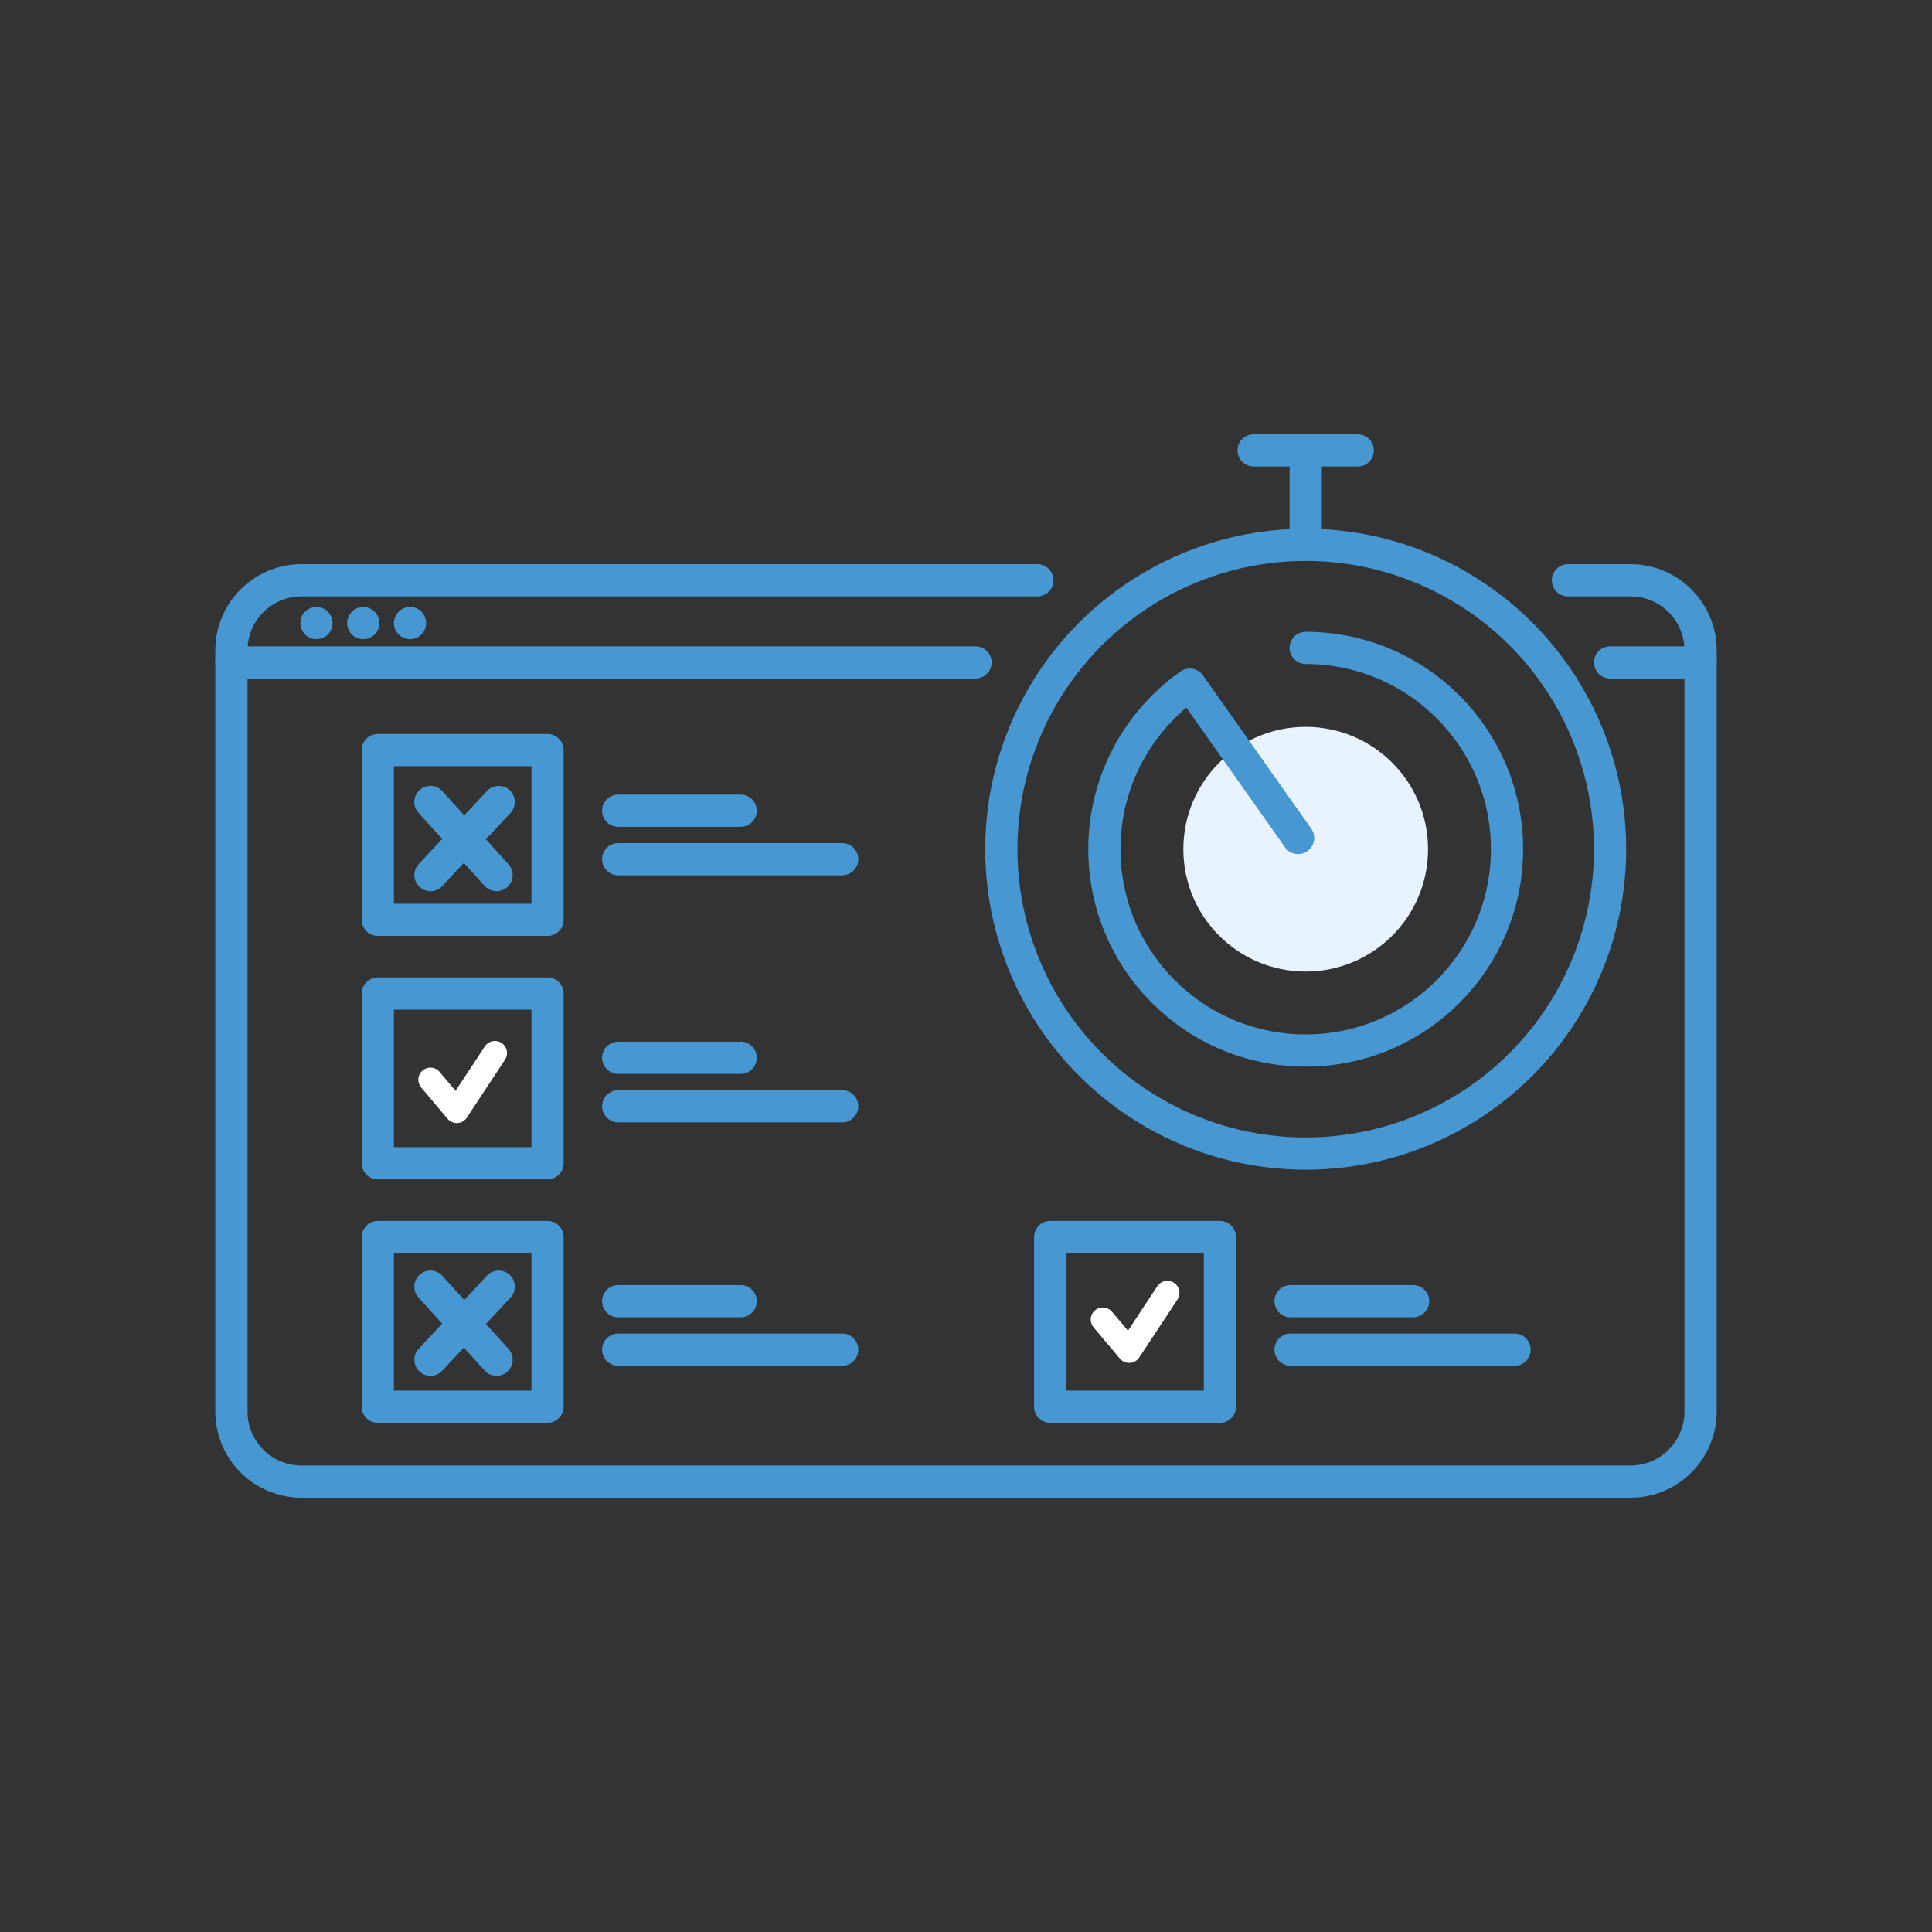
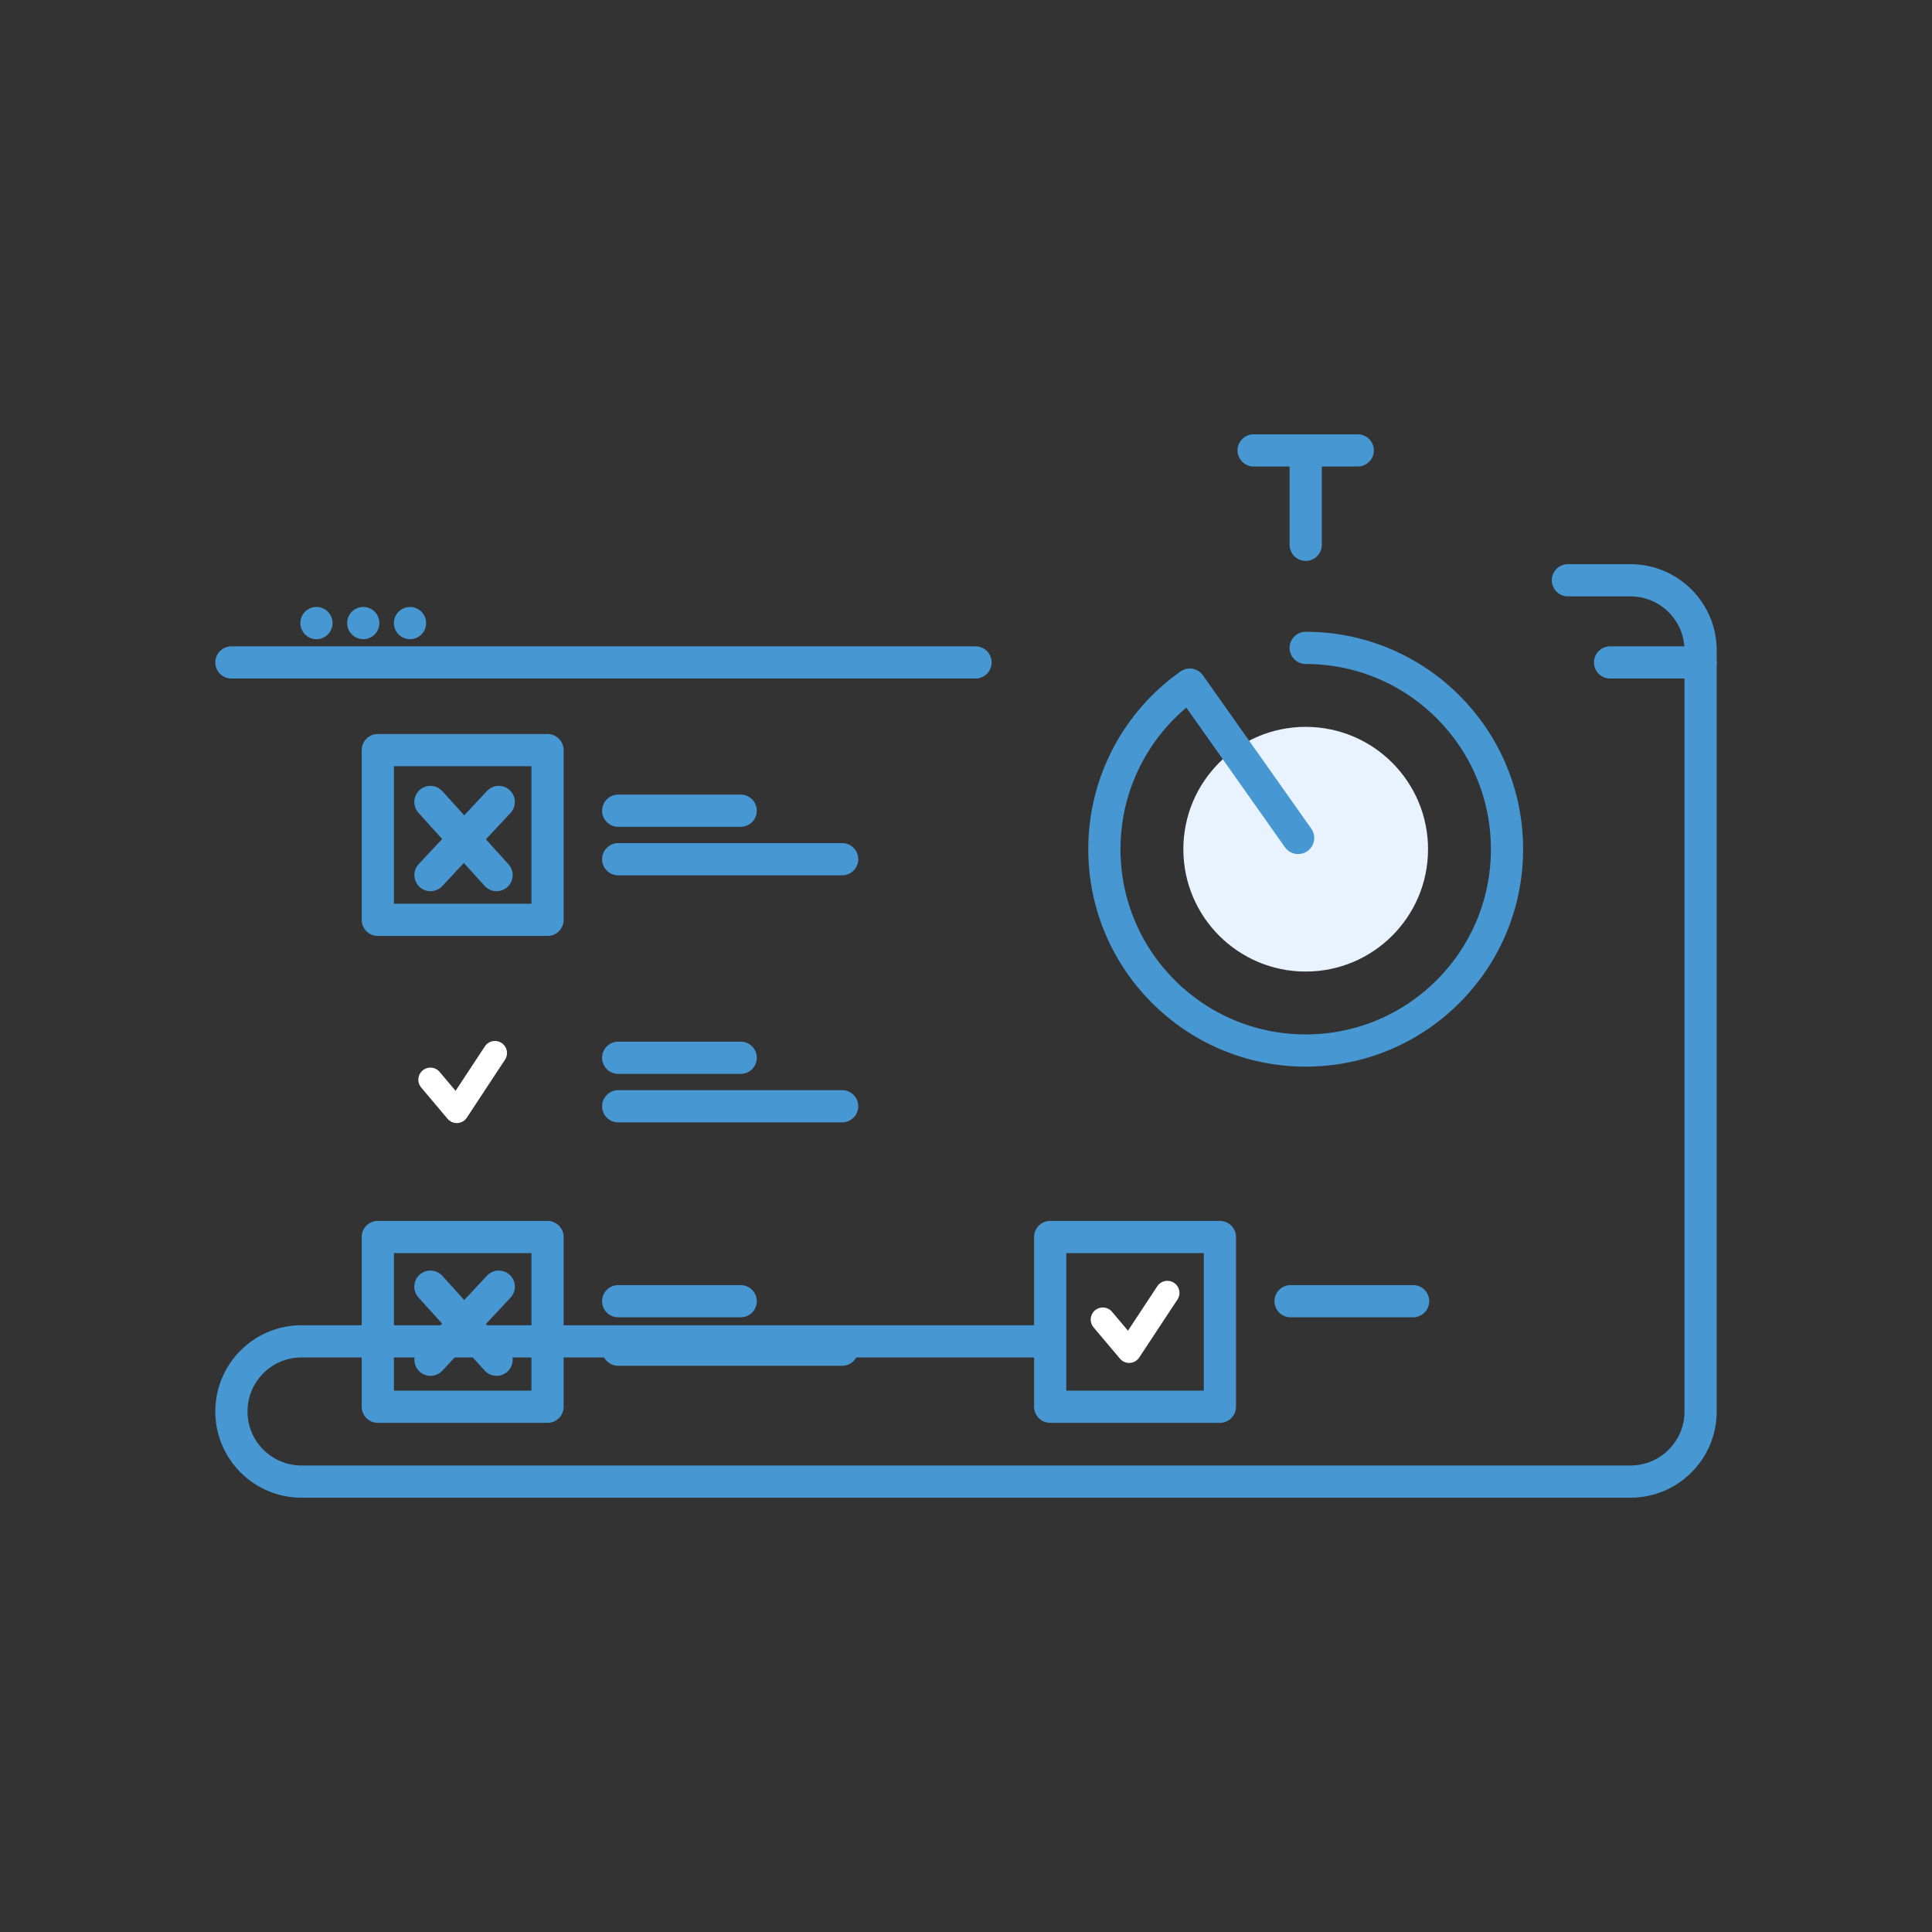
<svg xmlns="http://www.w3.org/2000/svg" id="Pictogrammes" viewBox="0 0 400 400">
  <rect x="0" y="0" width="400" height="400" fill="#333333" stroke="none" />
  <defs>
    <style>.cls-1, .cls-2, .cls-3 {
        fill: none;
      }

      .cls-1, .cls-4 {
        stroke-width: 0px;
      }

      .cls-2 {
        stroke: #4697d2;
        stroke-width: 6.67px;
      }

      .cls-2, .cls-3 {
        stroke-linecap: round;
        stroke-linejoin: round;
      }

      .cls-3 {
        stroke: #fff;
        stroke-width: 5px;
      }

      .cls-4 {
        fill: #e8f3ff;
      }</style>
  </defs>
  <g id="GEN_bleu" data-name="GEN bleu">
    <g>
      <g>
        <g>
          <circle class="cls-4" cx="270.33" cy="175.82" r="25.33" />
-           <circle class="cls-2" cx="270.33" cy="175.82" r="63.02" />
          <path class="cls-2" d="m270.33,134.14c23.02,0,41.68,18.66,41.68,41.68s-18.66,41.68-41.68,41.68-41.68-18.66-41.68-41.68c0-14.08,6.98-26.53,17.68-34.08l22.43,31.75" />
          <line class="cls-2" x1="270.33" y1="112.8" x2="270.33" y2="94" />
          <line class="cls-2" x1="259.55" y1="93.25" x2="281.11" y2="93.25" />
        </g>
        <g>
          <rect class="cls-2" x="217.43" y="256.11" width="35.14" height="35.14" />
-           <rect class="cls-2" x="78.22" y="205.7" width="35.14" height="35.14" />
          <rect class="cls-2" x="78.22" y="155.3" width="35.14" height="35.14" />
          <polyline class="cls-3" points="89.11 223.54 94.57 230.02 102.47 218.02" />
          <line class="cls-2" x1="127.99" y1="177.89" x2="174.36" y2="177.89" />
          <line class="cls-2" x1="127.99" y1="167.85" x2="153.35" y2="167.85" />
          <line class="cls-2" x1="127.99" y1="229.04" x2="174.36" y2="229.04" />
          <line class="cls-2" x1="127.99" y1="219" x2="153.35" y2="219" />
          <g>
            <line class="cls-2" x1="89.13" y1="281.52" x2="103.26" y2="266.39" />
            <line class="cls-2" x1="89.11" y1="266.39" x2="102.81" y2="281.52" />
          </g>
          <g>
            <line class="cls-2" x1="89.13" y1="181.18" x2="103.26" y2="166.04" />
            <line class="cls-2" x1="89.11" y1="166.04" x2="102.81" y2="181.18" />
          </g>
          <rect class="cls-2" x="78.22" y="256.11" width="35.14" height="35.14" />
          <line class="cls-2" x1="127.99" y1="279.44" x2="174.36" y2="279.44" />
          <line class="cls-2" x1="127.99" y1="269.4" x2="153.35" y2="269.4" />
          <polyline class="cls-3" points="228.32 273.2 233.78 279.68 241.69 267.68" />
-           <line class="cls-2" x1="267.2" y1="279.44" x2="313.57" y2="279.44" />
          <line class="cls-2" x1="267.2" y1="269.4" x2="292.57" y2="269.4" />
-           <path class="cls-2" d="m324.62,120.14h12.95c8.02,0,14.52,6.5,14.52,14.52v157.57c0,8.02-6.5,14.52-14.52,14.52H62.43c-8.02,0-14.52-6.5-14.52-14.52v-157.57c0-8.02,6.5-14.52,14.52-14.52h152.35" />
+           <path class="cls-2" d="m324.62,120.14h12.95c8.02,0,14.52,6.5,14.52,14.52v157.57c0,8.02-6.5,14.52-14.52,14.52H62.43c-8.02,0-14.52-6.5-14.52-14.52c0-8.02,6.5-14.52,14.52-14.52h152.35" />
          <line class="cls-2" x1="47.91" y1="137.15" x2="201.97" y2="137.15" />
          <line class="cls-2" x1="333.35" y1="137.15" x2="352.09" y2="137.15" />
          <line class="cls-2" x1="65.52" y1="129" x2="65.52" y2="129" />
          <line class="cls-2" x1="75.21" y1="129" x2="75.21" y2="129" />
          <line class="cls-2" x1="84.89" y1="129" x2="84.89" y2="129" />
        </g>
      </g>
      <rect class="cls-1" width="400" height="400" />
    </g>
  </g>
</svg>